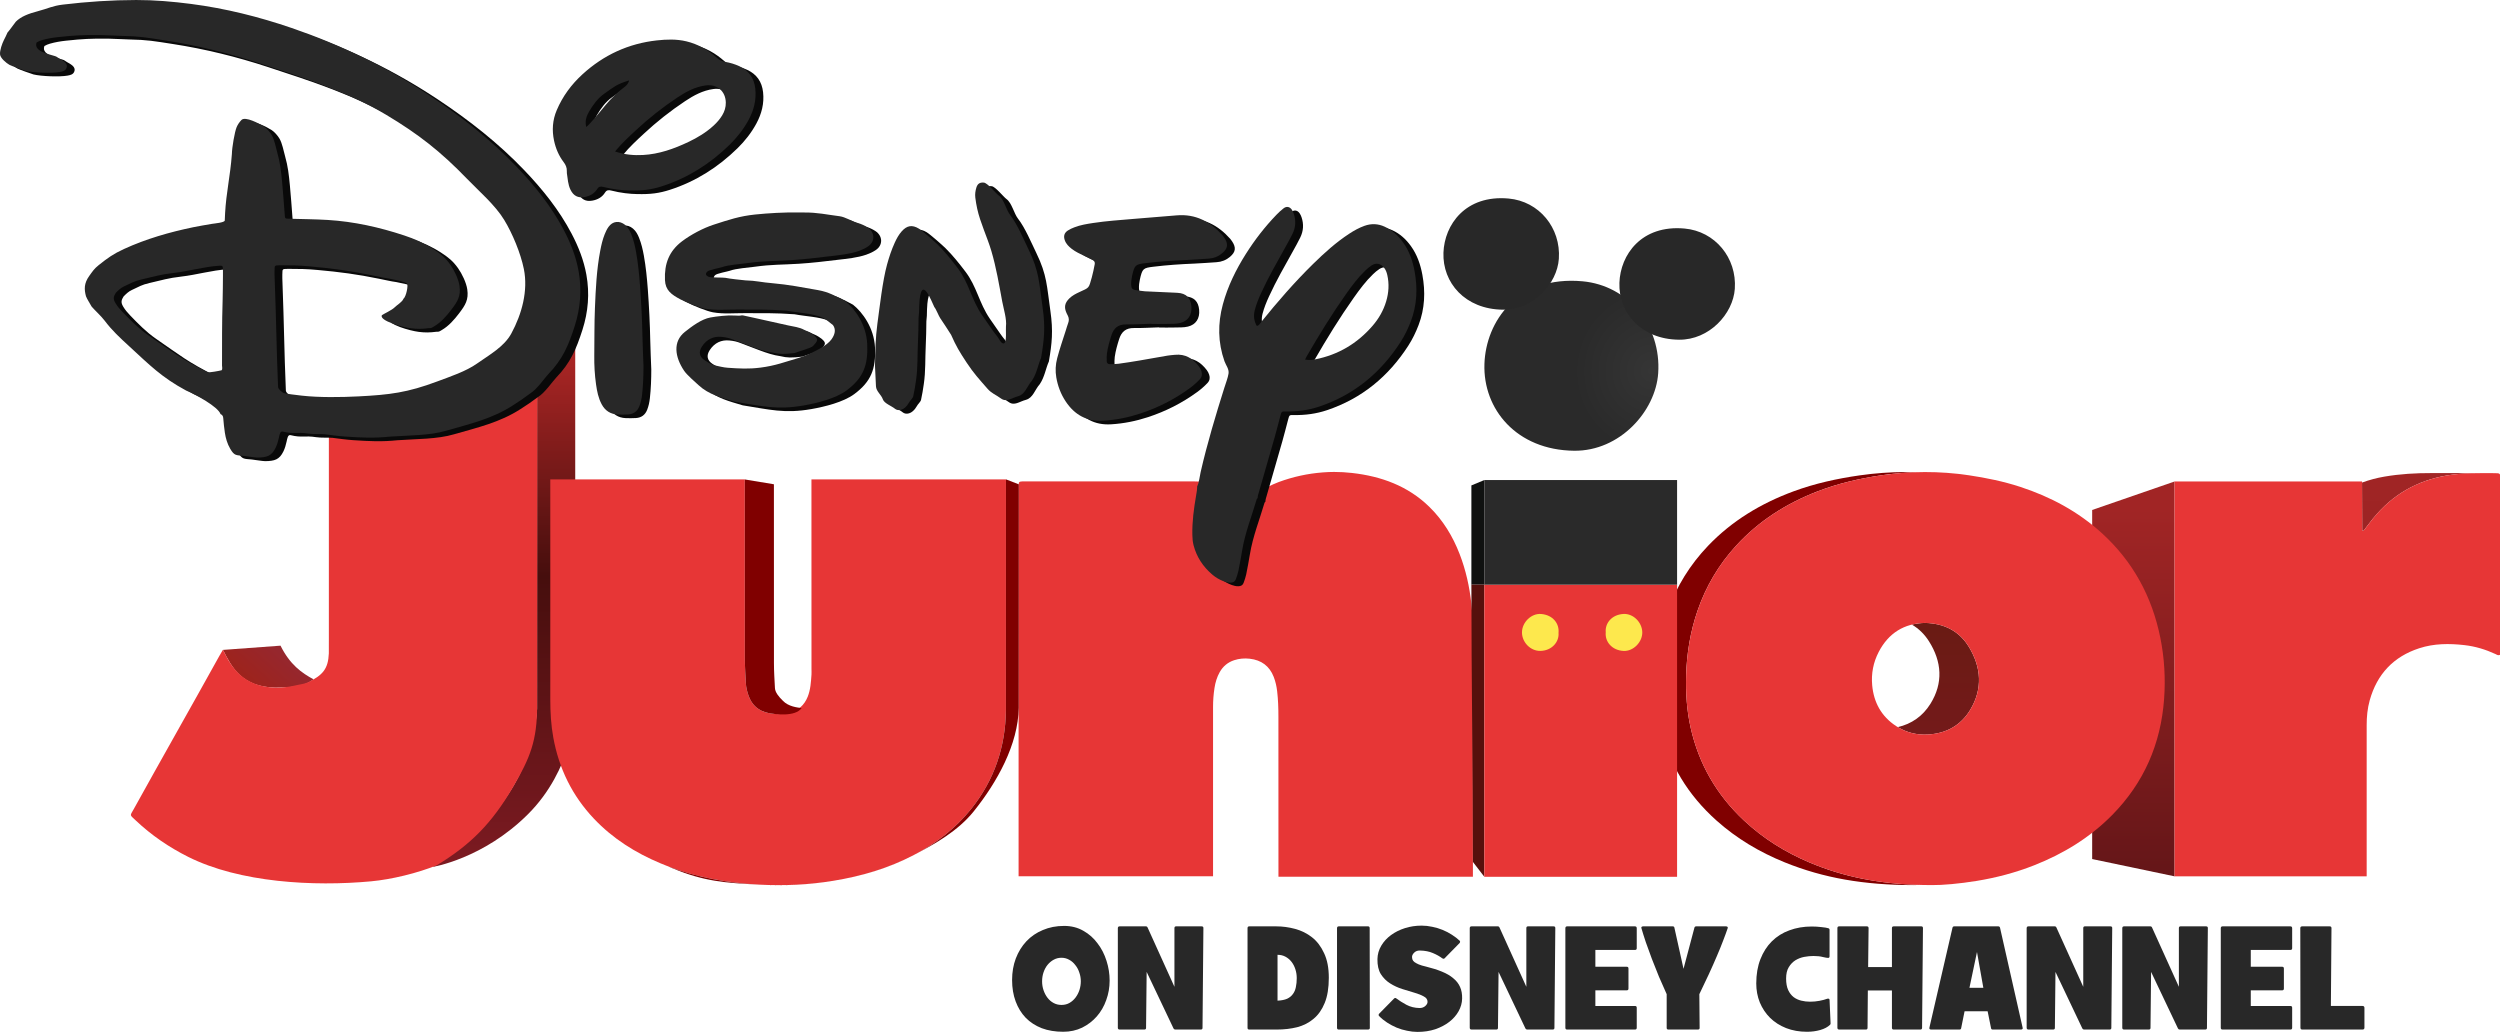
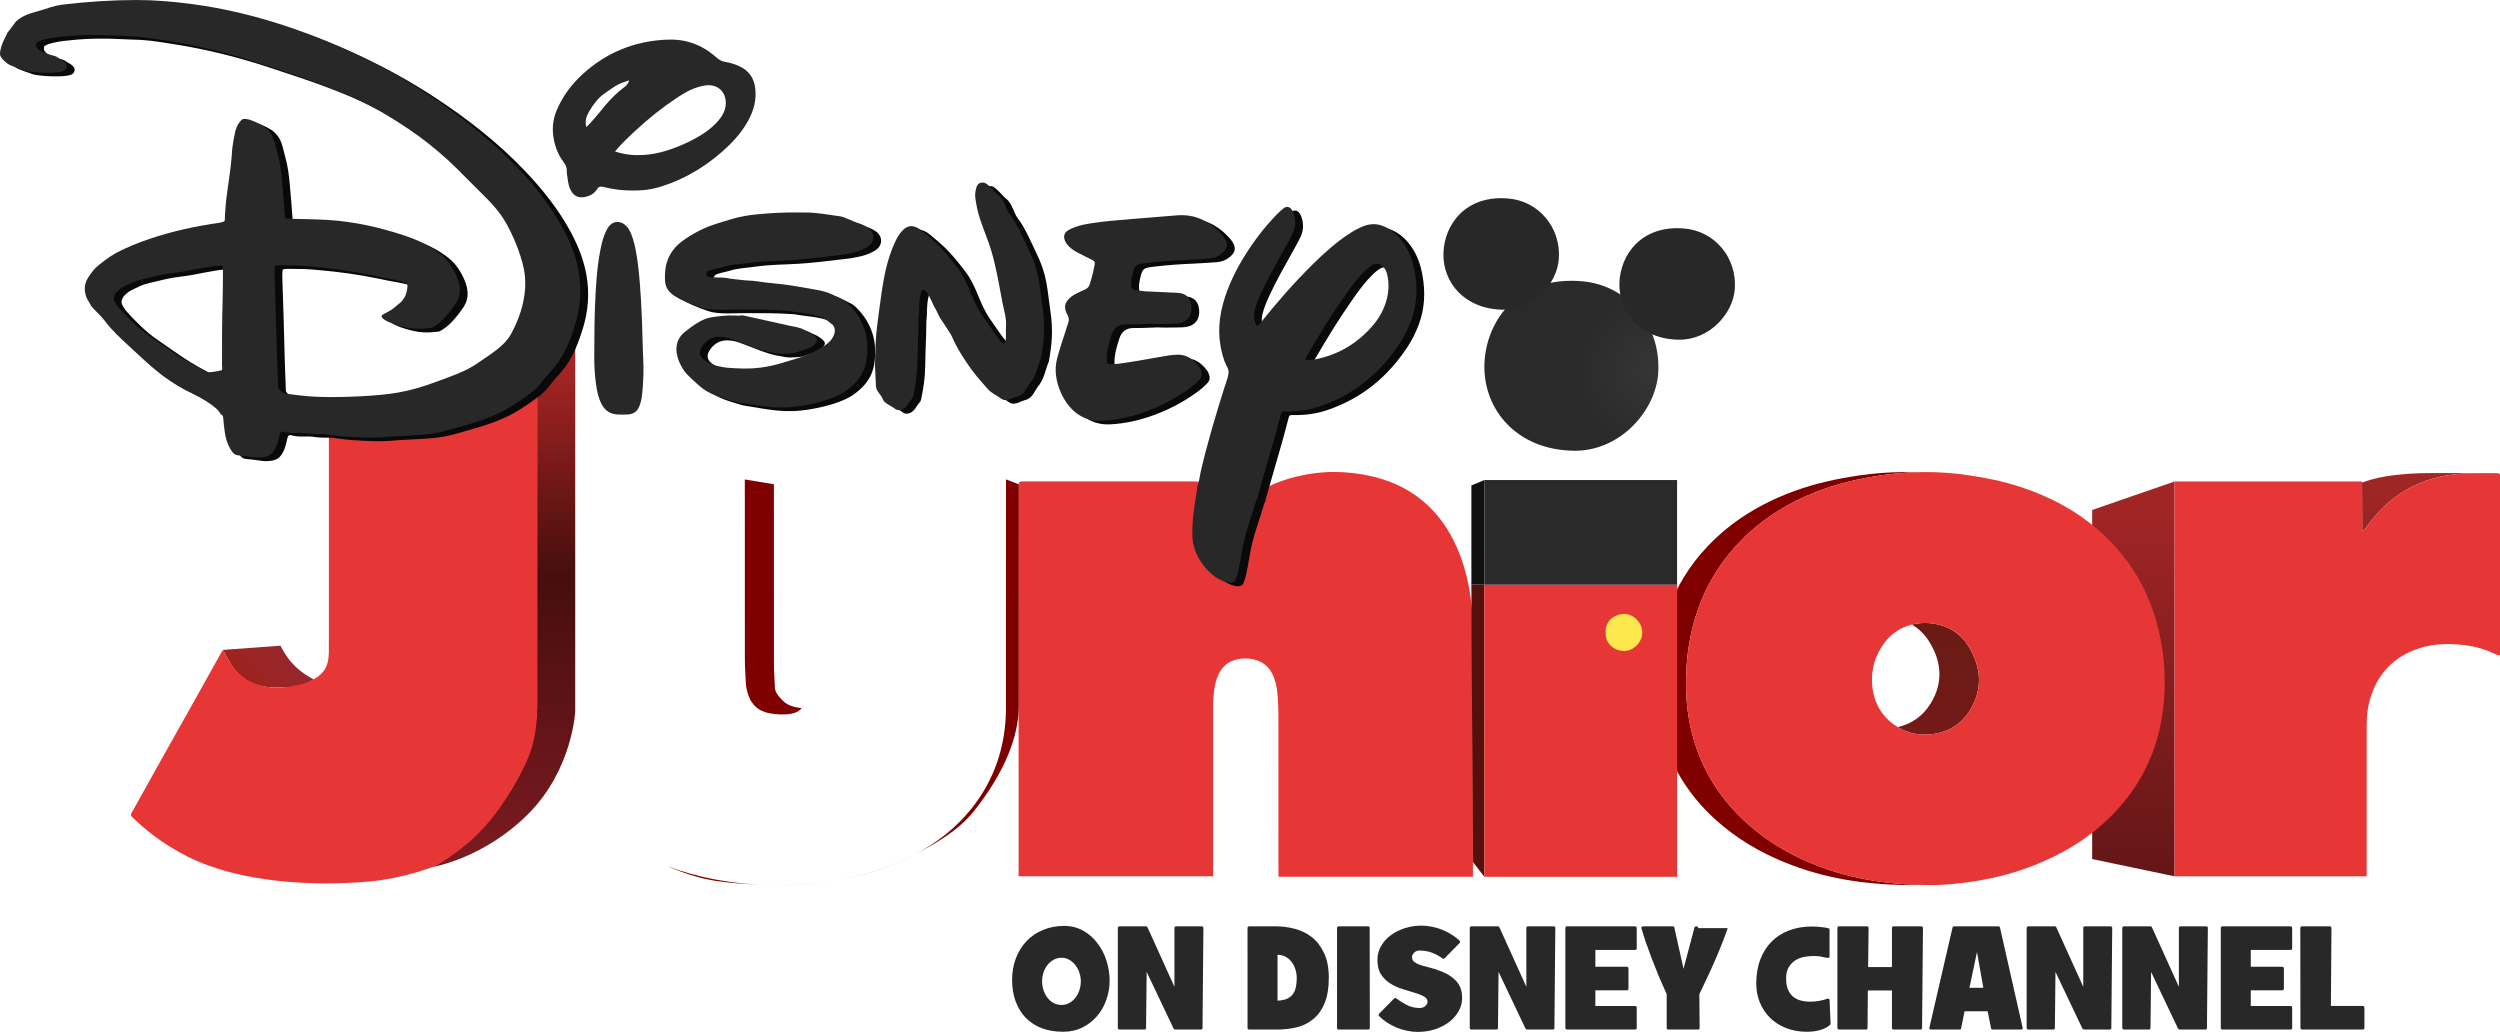
<svg xmlns="http://www.w3.org/2000/svg" xmlns:ns1="http://sodipodi.sourceforge.net/DTD/sodipodi-0.dtd" xmlns:ns2="http://www.inkscape.org/namespaces/inkscape" xmlns:xlink="http://www.w3.org/1999/xlink" width="1737.99" height="717.381" version="1.1" id="svg91" ns1:docname="Disney Junior on Disney Channel.svg" ns2:version="1.0.2 (e86c870879, 2021-01-15, custom)">
  <ns1:namedview pagecolor="#ffffff" bordercolor="#666666" borderopacity="1" objecttolerance="10" gridtolerance="10" guidetolerance="10" ns2:pageopacity="0" ns2:pageshadow="2" ns2:window-width="1440" ns2:window-height="837" id="namedview93" showgrid="false" fit-margin-top="0" fit-margin-left="0" fit-margin-right="0" fit-margin-bottom="0" ns2:zoom="0.62144379" ns2:cx="848.31285" ns2:cy="387.55469" ns2:window-x="-8" ns2:window-y="-8" ns2:window-maximized="1" ns2:current-layer="svg91" />
  <defs id="defs30">
    <linearGradient id="linearGradient3664">
      <stop stop-color="#a12525" id="stop3666" offset="0" />
      <stop stop-color="#9c2424" id="stop3668" offset="1" />
    </linearGradient>
    <linearGradient id="linearGradient3653">
      <stop stop-color="#a12525" id="stop3655" offset="0" />
      <stop stop-color="#651618" id="stop3657" offset="1" />
    </linearGradient>
    <linearGradient id="linearGradient3519">
      <stop stop-color="#353535" id="stop3521" offset="0" />
      <stop stop-color="#2a2a2a" id="stop3523" offset="1" />
    </linearGradient>
    <linearGradient id="linearGradient3452">
      <stop stop-color="#6a1b14" id="stop3454" offset="0" />
      <stop stop-color="#741a1a" id="stop3456" offset="1" />
    </linearGradient>
    <linearGradient id="linearGradient3308">
      <stop stop-color="#96272e" id="stop3310" offset="0" />
      <stop stop-color="#9e231c" id="stop3312" offset="1" />
    </linearGradient>
    <linearGradient id="linearGradient3288">
      <stop stop-color="#b02726" id="stop3290" offset="0" />
      <stop stop-color="#460e0d" offset="0.454" id="stop3296" />
      <stop stop-color="#7b1a21" id="stop3292" offset="1" />
    </linearGradient>
    <radialGradient r="60.492" fy="242.691" fx="1167.492" cy="242.691" cx="1167.492" gradientTransform="matrix(-0.116,0.935,-0.885,-0.11,1498.305,-807.206)" gradientUnits="userSpaceOnUse" id="radialGradient3541" xlink:href="#linearGradient3519" />
    <linearGradient y2="143.767" x2="283.755" y1="59.934" x1="283.755" id="linearGradient3728" xlink:href="#linearGradient3288" gradientTransform="scale(0.521,1.92)" gradientUnits="userSpaceOnUse" />
    <linearGradient y2="321.657" x2="32.426" y1="315.996" x1="43.422" id="linearGradient3730" xlink:href="#linearGradient3308" gradientTransform="scale(1.47,0.68)" gradientUnits="userSpaceOnUse" />
    <linearGradient y2="203.434" x2="680.326" y1="174.053" x1="680.326" id="linearGradient3732" xlink:href="#linearGradient3452" gradientTransform="scale(0.853,1.173)" gradientUnits="userSpaceOnUse" />
    <linearGradient y2="264.839" x2="470.757" y1="239.247" x1="470.757" id="linearGradient3734" xlink:href="#linearGradient3664" gradientTransform="scale(1.533,0.652)" gradientUnits="userSpaceOnUse" />
    <linearGradient y2="128.372" x2="1403.898" y1="76.347" x1="1403.898" id="linearGradient3736" xlink:href="#linearGradient3653" gradientTransform="scale(0.457,2.189)" gradientUnits="userSpaceOnUse" />
  </defs>
  <g id="g1183" transform="translate(-0.009,-0.069)">
    <g id="g1092">
      <g fill="#282828" id="g3514" />
      <g id="g3799">
        <g id="g3756">
          <path fill="#e73636" fill-rule="evenodd" d="m 927.377,328.16 c -2.536,0.003 -5.077,0.12 -7.625,0.312 -10.632,0.796 -20.855,3.043 -30.812,6.719 -5.278,1.944 -10.093,4.801 -15.094,7.281 -0.207,0.248 -0.506,0.466 -0.594,0.75 -3.357,11.214 -7.798,22.141 -9.75,33.75 -0.756,4.484 -1.574,8.951 -2.5,13.406 -0.394,1.898 -1.08,3.734 -1.75,5.562 -0.571,1.561 -1.852,2.156 -3.5,2.188 -1.52,0.031 -2.934,-0.309 -4.344,-0.812 -2.986,-1.062 -5.683,-2.653 -8.062,-4.688 -6.006,-5.136 -10.228,-11.399 -12.25,-19.062 -0.591,-2.239 -0.761,-4.5 -0.812,-6.781 -0.205,-8.82 1.027,-17.5 2.531,-26.156 0.335,-1.929 0.701,-3.822 0.688,-5.781 -0.989,-0.033 -1.979,-0.094 -2.969,-0.094 -39.147,-0.004 -78.32,0 -117.469,0 -0.825,0 -1.643,-0.035 -2.469,0 -1.979,0.082 -2.347,0.419 -2.438,2.25 -0.059,1.139 -0.031,2.267 -0.031,3.406 v 268.812 h 135.188 c 6.1e-4,-40.021 0.043,-82.98 0,-117.719 -0.007,-4.414 0.334,-8.782 1,-13.125 0.594,-3.873 1.695,-7.633 3.656,-11.094 2.28,-4.021 5.615,-6.802 10.031,-8.25 3.499,-1.144 7.134,-1.446 10.781,-1.031 8.115,0.92 13.784,5.088 16.719,12.656 1.239,3.201 1.975,6.521 2.375,9.938 0.681,5.83 0.875,11.699 0.875,17.562 l 0.031,111.406 H 1023.971 l -0.031,-167.844 c 0,-7.322 -0.224,-14.638 -1.031,-21.938 -1.313,-11.875 -3.866,-23.435 -8.188,-34.594 -4.765,-12.307 -11.492,-23.426 -21.031,-32.75 -14.868,-14.526 -33.371,-21.255 -53.719,-23.562 -4.184,-0.475 -8.367,-0.724 -12.594,-0.719 z" id="path3132" />
          <g transform="matrix(2.217,0,0,2.217,60.988,-16.264)" id="g3318">
            <path fill="url(#linearGradient3728)" id="path3284" d="m 108.127,279.22 c 17.956,-12.238 31.183,-27.348 32.789,-49.513 v -100.781 c 5.071,-5.593 8.622,-10.202 11.955,-14.67 v 116.163 c 0,0 -0.838,18.285 -14.765,32.213 -14.077,14.077 -29.979,16.587 -29.979,16.587 z" style="fill:url(#linearGradient3728)" />
            <path fill="url(#linearGradient3730)" id="path3298" d="m 42.411,211.158 18.046,-1.328 c 2.953,5.929 6.605,8.533 10.377,10.57 -1.766,1.039 -2.842,2.586 -12.031,2.586 -10.583,-0.246 -13.641,-6.403 -16.392,-11.829 z" style="fill:url(#linearGradient3730)" />
            <path clip-rule="evenodd" fill="#e73636" fill-rule="evenodd" d="m 140.881,129.059 c 0.022,0.733 0.065,1.349 0.066,2.082 0.003,32.537 0.047,65.075 -0.023,97.611 -0.023,10.766 -2.103,16.132 -7.574,25.473 -6.508,11.112 -13.122,17.948 -23.914,24.482 -6.018,2.444 -14.139,4.426 -20.617,5.026 -17.971,1.664 -41.163,0.424 -57.332,-7.687 -6.003,-3.012 -11.518,-6.771 -16.409,-11.392 -2.025,-1.913 -1.86,-1.376 -0.635,-3.592 8.662,-15.676 18.119,-32.276 26.795,-47.945 0.319,-0.575 0.829,-1.414 1.157,-1.986 0.345,0.608 0.684,1.286 0.958,1.833 0.993,1.988 2.206,3.809 3.784,5.38 2.424,2.414 5.357,3.788 8.713,4.359 3.243,0.551 6.435,0.275 9.604,-0.476 1.146,-0.271 2.713,-0.447 3.769,-0.97 4.434,-2.197 6.185,-4.105 6.384,-9.007 0.03,-0.733 0.007,-3.413 0.007,-4.147 9.99e-4,-21.74 9.99e-4,-43.48 0.002,-65.222 1.981,-0.05 11.718,0.194 13.69,0.322 4.837,0.313 9.676,0.052 14.485,-0.439 5.318,-0.545 10.579,-1.484 15.732,-2.967 7.016,-2.018 8.683,-2.059 14.83,-6.023 2.281,-1.47 4.352,-3.103 6.526,-4.717 z" id="path3138" />
          </g>
          <g transform="matrix(2.217,0,0,2.217,60.988,-16.264)" id="g3385">
-             <path fill="#e73636" fill-rule="evenodd" id="path3134" d="m 226.944,157.7 0.014,59.448 c 0,0.592 0.043,1.187 0,1.776 -0.17,2.353 -0.294,4.715 -1.198,6.95 -1.043,2.575 -2.888,4.263 -5.639,4.962 -2.22,0.563 -4.449,0.584 -6.682,0.113 -3.129,-0.657 -5.197,-2.514 -6.231,-5.484 -0.438,-1.261 -0.762,-2.544 -0.832,-3.877 -0.134,-2.577 -0.307,-5.161 -0.31,-7.739 l -0.014,-56.163 h -60.999 v 69.077 c 0.002,3.99 0.226,7.962 0.945,11.898 1.766,9.69 5.914,18.222 12.758,25.446 5.885,6.21 12.988,10.684 20.878,13.984 9.917,4.152 20.347,6.133 31.056,6.682 7.733,0.397 15.441,0.042 23.105,-1.212 8.874,-1.452 17.386,-3.975 25.347,-8.134 6.902,-3.607 12.963,-8.26 17.833,-14.323 7.294,-9.082 10.804,-19.51 10.954,-31 l 0.014,-72.403 h -60.999 z" />
            <path fill="#800000" fill-rule="evenodd" id="path3379" d="m 206.052,157.707 0.014,56.143 c 0.003,2.578 0.176,5.162 0.31,7.739 0.07,1.333 0.393,2.616 0.832,3.877 1.034,2.969 3.102,4.826 6.231,5.484 1.921,0.406 8.427,1.295 10.416,-1.548 -1.304,-0.18 -4.127,-0.441 -5.894,-2.321 -1.294,-1.261 -2.395,-2.622 -2.464,-3.954 -0.134,-2.577 -0.307,-5.161 -0.31,-7.739 l -0.014,-56.163 z" />
            <path fill="#800000" fill-rule="evenodd" id="path3372" d="m 287.943,157.682 -0.014,72.422 c -0.149,11.49 -3.659,21.918 -10.954,31 -4.87,6.062 -10.931,10.716 -17.833,14.323 -7.96,4.16 -16.473,6.683 -25.347,8.134 -7.664,1.254 -15.373,1.609 -23.105,1.212 -9.899,-0.507 -19.564,-2.243 -28.801,-5.78 0.487,0.216 0.987,0.428 1.48,0.634 9.917,4.152 16.54,4.593 27.25,5.142 7.733,0.397 15.57,0.036 23.234,-1.218 8.874,-1.452 17.18,-3.888 25.141,-8.047 6.902,-3.607 13.971,-7.656 18.841,-13.719 7.294,-9.082 13.954,-20.987 14.103,-32.477 l 0.022,-70.071 z" />
          </g>
          <g transform="matrix(2.217,0,0,2.217,60.988,-16.264)" id="g3672">
            <g id="g3677">
              <path fill="url(#linearGradient3734)" fill-rule="evenodd" id="path3651" d="m 734.952,155.712 c -4.997,-0.011 -9.839,0.266 -14.788,1.114 -2.469,0.422 -4.76,1.05 -6.992,1.861 v 0.028 l 0.056,15.042 c 0.136,0.021 0.271,0.046 0.409,0.07 0.977,-1.271 1.926,-2.57 2.932,-3.82 0.063,-0.079 0.134,-0.148 0.197,-0.226 5.986,-7.33 13.662,-11.718 23.035,-13.322 4.949,-0.848 9.904,-0.73 14.901,-0.719 0.351,9e-4 0.705,0.017 1.057,0.042 -0.043,-0.009 -0.093,-0.025 -0.141,-0.028 -0.366,-0.027 -0.735,-0.041 -1.1,-0.042 h -19.567 z" style="fill:url(#linearGradient3734)" />
              <path fill="url(#linearGradient3736)" fill-rule="evenodd" id="path3649" d="m 628.546,167.28 v 109.462 l 25.84,5.423 V 158.349 Z" style="fill:url(#linearGradient3736)" />
              <path fill="#e73636" fill-rule="evenodd" id="path3140" d="m 754.703,155.741 c -4.997,-0.011 -9.952,-0.129 -14.901,0.719 -9.472,1.621 -17.219,6.076 -23.232,13.547 -1.006,1.25 -1.955,2.549 -2.932,3.82 -0.138,-0.024 -0.273,-0.05 -0.409,-0.07 l -0.056,-15.408 h -58.786 v 123.816 h 60.238 V 234.784 c -0.005,-2.66 0.244,-5.282 0.959,-7.838 2.289,-8.18 7.437,-13.674 15.549,-16.311 4.638,-1.51 9.398,-1.515 14.168,-0.973 3.371,0.384 6.607,1.363 9.699,2.791 0.423,0.195 0.875,0.607 1.523,0.197 V 211.185 c 0,-17.924 -0.013,-35.856 -0.014,-53.781 0,-0.441 0.016,-0.492 -0.014,-0.93 -0.029,-0.414 -0.267,-0.66 -0.691,-0.691 -0.366,-0.027 -0.735,-0.041 -1.1,-0.042 l -2.4e-4,-3e-5 z" />
            </g>
          </g>
          <g transform="matrix(2.217,0,0,2.217,60.988,-16.264)" id="g3447">
            <path fill="#800000" fill-rule="evenodd" id="path3445" d="m 570.099,155.388 c -4.83,0.01 -9.659,0.354 -14.464,1.043 -7.094,1.018 -14.03,2.536 -20.723,5.005 -10.255,3.785 -19.337,9.27 -26.799,17.072 -5.679,5.938 -9.864,12.719 -12.603,20.314 -2.373,6.571 -3.547,13.345 -3.75,20.3 -0.164,5.534 0.18,11.008 1.452,16.409 2.689,11.44 8.577,21.136 17.537,29.139 6.302,5.63 13.504,9.917 21.428,13.125 12.126,4.908 24.821,7.101 40.234,7.119 0.71,0.009 1.53,-0.021 2.411,-0.056 -13.184,-0.338 -24.313,-2.546 -34.975,-7.063 -7.571,-3.208 -14.448,-7.495 -20.469,-13.125 -8.561,-8.003 -14.179,-17.699 -16.748,-29.139 -1.215,-5.401 -1.567,-10.875 -1.41,-16.409 0.194,-6.955 1.328,-13.729 3.595,-20.3 2.617,-7.595 6.627,-14.376 12.053,-20.314 7.13,-7.802 15.802,-13.287 25.601,-17.072 6.395,-2.469 13.029,-3.987 19.807,-5.005 3.718,-0.558 7.444,-0.878 11.179,-0.987 -1.118,-0.035 -2.236,-0.059 -3.355,-0.056 z" />
            <path fill="url(#linearGradient3732)" fill-rule="evenodd" id="path3437" d="m 576.119,202.698 c -1.446,0.032 -2.814,0.218 -4.102,0.536 2.122,1.234 3.92,2.961 5.357,5.23 4.038,6.374 4.524,13.075 0.451,19.609 -2.43,3.896 -5.924,6.298 -10.235,7.302 2.833,1.715 5.933,2.484 9.276,2.326 5.847,-0.277 10.507,-2.816 13.491,-7.824 3.892,-6.534 3.421,-13.235 -0.437,-19.609 -3.035,-5.017 -7.725,-7.429 -13.801,-7.57 z" style="fill:url(#linearGradient3732)" />
            <path clip-rule="evenodd" fill="#e73636" fill-rule="evenodd" d="m 578.29,284.91 c -14.727,-0.018 -26.852,-2.206 -38.438,-7.114 -7.571,-3.208 -14.459,-7.494 -20.48,-13.124 -8.561,-8.003 -14.177,-17.703 -16.746,-29.143 -1.215,-5.401 -1.556,-10.874 -1.399,-16.408 0.194,-6.955 1.322,-13.728 3.589,-20.299 2.617,-7.595 6.62,-14.379 12.046,-20.317 7.13,-7.802 15.808,-13.281 25.607,-17.066 6.395,-2.469 13.022,-3.994 19.8,-5.012 4.591,-0.689 9.199,-1.023 13.814,-1.033 4.617,-0.009 9.224,0.322 13.816,1.008 5.46,0.817 10.837,1.914 16.083,3.63 9.537,3.116 18.211,7.765 25.657,14.568 9.709,8.87 15.664,19.833 18.267,32.685 1.291,6.381 1.669,12.832 1.194,19.291 -1.03,14.064 -6.329,26.28 -16.298,36.38 -6.979,7.071 -15.252,12.125 -24.445,15.746 -5.824,2.295 -11.84,3.884 -18.021,4.895 -5.376,0.876 -10.774,1.356 -14.046,1.313 z m -2.175,-82.206 c -6.479,0.142 -11.404,3.138 -14.498,9.081 -1.704,3.273 -2.381,6.801 -2.053,10.441 0.486,5.403 2.88,9.788 7.498,12.815 2.976,1.952 6.255,2.823 9.809,2.655 5.847,-0.277 10.502,-2.815 13.486,-7.823 3.892,-6.534 3.428,-13.224 -0.43,-19.598 -3.035,-5.017 -7.736,-7.43 -13.812,-7.571 z" id="path3136" />
          </g>
          <g id="g3428">
            <g id="g3530">
              <path fill="url(#radialGradient3541)" id="path3508" d="m 1031.979,253.092 c 0.997,-29.701 23.034,-61.568 68.156,-57.474 31.976,2.901 54.868,31.051 52.645,63.885 -1.788,26.409 -26.66,54.258 -58.43,53.919 -40.04,-0.427 -63.426,-28.872 -62.37,-60.33 z" style="fill:url(#radialGradient3541)" />
              <path fill="#282828" d="m 1003.488,175.788 c 0.662,-19.486 15.298,-40.393 45.265,-37.707 21.237,1.903 36.441,20.372 34.964,41.913 -1.188,17.326 -17.706,35.597 -38.806,35.375 -26.593,-0.28 -42.124,-18.942 -41.423,-39.581 z" id="path3510" />
              <path fill="#282828" id="path3512" d="m 1125.818,196.647 c 0.662,-19.486 15.298,-40.393 45.265,-37.707 21.237,1.903 36.441,20.372 34.964,41.913 -1.188,17.326 -17.706,35.597 -38.806,35.375 -26.593,-0.28 -42.124,-18.942 -41.423,-39.581 z" />
              <path fill="#0f1110" fill-rule="evenodd" id="path3403" d="m 1022.909,337.535 v 69 h 9 v -72.75 z" />
              <path fill="#56100c" fill-rule="evenodd" id="path3407" d="m 1022.909,406.535 c 0,67.358 1.048,124.275 1.062,192.75 l 7.937,10.312 V 406.535 Z" />
              <path fill="#e73636" fill-rule="evenodd" id="rect3400" d="m 1031.908,406.535 v 203.062 h 134 V 406.535 Z" />
              <path clip-rule="evenodd" fill="#fde84d" fill-rule="evenodd" id="path3162" d="m 1116.313,439.672 c -0.601,-6.278 4.152,-12.381 12.436,-12.786 6.748,-0.332 12.815,5.874 12.968,12.68 0.148,6.848 -6.245,13.429 -13.105,13.032 -7.976,-0.461 -12.937,-6.424 -12.299,-12.926 z" />
-               <path clip-rule="evenodd" fill="#fde84d" fill-rule="evenodd" id="path3164" d="m 1083.486,439.98 c 0.576,6.347 -4.677,12.467 -12.62,12.6 -6.93,0.113 -12.773,-6.041 -12.786,-12.828 -0.011,-6.963 6.404,-13.374 13.252,-12.846 8.28,0.636 12.786,6.715 12.154,13.074 z" />
              <path fill="#2a2a2a" fill-rule="evenodd" id="path3409" d="m 1031.903,333.789 h 134.011 v 72.745 h -134.011 z" />
            </g>
          </g>
        </g>
        <g id="g3592">
          <g fill="#090909" transform="matrix(2.343,0,0,2.343,31.34,-23.689)" id="g3486">
            <g fill="#090909" id="g3488">
              <g fill="#090909" id="g3490">
                <path clip-rule="evenodd" fill="#090909" fill-rule="evenodd" d="m 362.098,158.981 c -0.092,0.112 -0.231,0.209 -0.269,0.336 -1.492,5.059 -3.46,9.982 -4.328,15.22 -0.336,2.022 -0.701,4.043 -1.112,6.053 -0.176,0.855 -0.479,1.688 -0.777,2.514 -0.254,0.704 -0.827,0.972 -1.561,0.985 -0.676,0.014 -1.307,-0.141 -1.934,-0.367 -1.328,-0.479 -2.526,-1.199 -3.583,-2.117 -2.67,-2.316 -4.548,-5.145 -5.448,-8.602 -0.263,-1.01 -0.337,-2.02 -0.36,-3.049 -0.091,-3.979 0.456,-7.898 1.125,-11.804 0.148,-0.87 0.307,-1.731 0.301,-2.615 0.623,-1.349 0.704,-2.83 1.03,-4.251 1.951,-8.512 4.467,-16.865 7.088,-25.189 0.022,-0.069 0.055,-0.136 0.076,-0.206 0.382,-1.264 0.891,-2.506 1.109,-3.797 0.23,-1.366 -0.769,-2.472 -1.2,-3.696 -1.969,-5.589 -2.012,-11.205 -0.481,-16.882 1.447,-5.365 3.873,-10.281 6.825,-14.956 2.633,-4.171 5.642,-8.053 9.062,-11.608 0.659,-0.686 1.366,-1.337 2.119,-1.92 0.892,-0.692 1.818,-0.52 2.464,0.405 0.247,0.354 0.431,0.769 0.57,1.181 0.688,2.043 0.562,4.058 -0.381,5.988 -0.676,1.382 -1.428,2.729 -2.178,4.074 -2.463,4.42 -4.989,8.809 -7.098,13.416 -0.762,1.665 -1.456,3.361 -1.919,5.145 -0.429,1.65 -0.242,3.188 0.588,4.659 0.725,-0.055 0.948,-0.673 1.301,-1.112 4.838,-6.007 9.892,-11.822 15.396,-17.23 3.352,-3.295 6.838,-6.445 10.792,-9.026 1.414,-0.922 2.88,-1.738 4.482,-2.313 2.046,-0.734 4.024,-0.646 5.986,0.255 2.264,1.039 4.021,2.68 5.462,4.669 1.844,2.546 2.841,5.447 3.409,8.507 0.943,5.079 0.737,10.076 -1.119,14.947 -0.812,2.132 -1.805,4.176 -3.037,6.095 -5.873,9.137 -13.809,15.697 -24.167,19.17 -3.152,1.057 -6.423,1.495 -9.751,1.432 -1.385,-0.026 -1.387,-0.031 -1.746,1.32 -0.565,2.126 -1.098,4.262 -1.699,6.377 -1.541,5.433 -3.105,10.858 -4.679,16.28 -0.163,0.567 -0.37,1.114 -0.358,1.712 z m 14.065,-41.084 c 1.183,0.22 2.129,0.113 3.063,-0.073 6.803,-1.349 12.44,-4.707 16.964,-9.936 1.846,-2.132 3.233,-4.537 4.044,-7.258 0.77,-2.586 0.931,-5.189 0.332,-7.832 -0.182,-0.8 -0.46,-1.551 -0.979,-2.189 -1.015,-1.25 -2.345,-1.507 -3.688,-0.64 -0.673,0.434 -1.29,0.973 -1.869,1.529 -2.183,2.098 -3.976,4.522 -5.716,6.981 -4.203,5.939 -7.999,12.137 -11.64,18.432 -0.142,0.245 -0.262,0.502 -0.511,0.986 z" id="path3492" />
                <path clip-rule="evenodd" fill="#090909" fill-rule="evenodd" d="m 227.456,74.257 c 4.072,-0.041 6.785,0.64 10.585,1.106 1.678,0.207 3.708,1.529 5.336,1.983 1.064,0.296 2.067,0.749 2.998,1.354 2.164,1.407 2.321,4.162 0.092,5.646 -0.864,0.576 -1.786,1.003 -2.76,1.345 -2.65,0.931 -5.778,1.22 -8.545,1.547 -3.934,0.466 -7.516,0.91 -11.472,1.161 -5.05,0.321 -8.053,0.183 -13.074,0.884 -1.893,0.264 -5.608,0.514 -7.409,1.183 -0.696,0.258 -3.925,0.788 -4.435,1.35 -0.626,0.69 -0.416,1.112 0.385,1.512 0.585,0.292 4.374,0.177 5.011,0.312 1.435,0.304 4.496,0.61 5.952,0.758 3.136,0.069 4.66,0.582 8.244,0.866 4.025,0.32 9.299,1.304 13.277,2.018 3.259,0.585 5.115,1.718 8.081,3.264 2.81,2.214 6.244,6.871 6.526,12.697 0.307,6.363 -1.173,10.127 -6.129,13.816 -3.244,2.413 -8.818,3.767 -12.755,4.462 -7.922,1.398 -12.476,0.125 -20.352,-1.108 -3.981,-1.204 -7.744,-2.083 -10.817,-4.935 -1.136,-1.054 -3.418,-2.988 -4.281,-4.274 -2.764,-4.125 -3.383,-8.647 0.245,-11.525 2.131,-1.689 4.943,-3.792 7.573,-4.27 1.879,-0.343 5.101,-0.715 7.02,-0.584 5.5,0.376 -3.714,-1.413 15.997,2.928 1.577,0.347 3.398,0.53 4.816,1.329 0.51,0.288 1.001,0.347 2.061,1.03 2.837,1.827 1.627,2.466 0.562,3.749 -0.523,0.63 -4.697,1.726 -5.419,2.087 -3.32,0.412 -4.685,0.334 -6.514,-0.115 -2.118,-0.283 -4.141,-0.969 -6.138,-1.709 -1.925,-0.714 -3.844,-1.446 -5.756,-2.197 -1.168,-0.459 -2.072,-0.637 -3.308,-0.761 -2.4,-0.24 -4.407,0.689 -5.825,2.837 -1.083,1.642 -0.792,3.082 0.86,4.152 0.744,0.482 2.004,1.274 2.869,1.454 1.292,0.268 2.59,0.63 3.917,0.72 3.539,0.241 6.16,0.406 9.655,-0.038 4.515,-0.573 7.158,-1.651 11.536,-2.926 2.184,-0.637 4.703,-1.886 6.686,-3.043 0.961,-0.561 2.221,-1.488 2.881,-2.398 1.044,-1.441 1.416,-2.952 0.451,-4.265 -1.054,-0.818 -2.192,-1.867 -3.428,-2.339 -3.235,-1.235 -6.887,-1.276 -10.279,-1.926 -5.721,-0.42 -8.932,-0.303 -14.664,-0.339 -3.233,-0.021 -6.377,0.32 -9.564,-0.25 -1.744,-0.312 -5.769,-1.933 -7.34,-2.777 -2.703,-1.45 -4.432,-2.688 -4.565,-5.725 -0.213,-4.897 1.262,-8.627 5.08,-11.509 2.611,-1.971 6.303,-3.929 9.387,-4.925 4.487,-1.45 7.641,-2.53 12.325,-3.015 3.876,-0.401 8.791,-0.676 12.433,-0.598 l 1.986,2.3e-5 z" id="path3494" />
                <path clip-rule="evenodd" fill="#090909" fill-rule="evenodd" d="m 248.557,119.751 c 0.076,-4.121 0.149,-8.411 0.715,-12.48 0.708,-5.089 1.513,-12.671 2.884,-17.63 0.606,-2.194 1.318,-4.353 2.267,-6.424 0.551,-1.204 1.177,-2.368 2.065,-3.367 1.557,-1.752 3.09,-2.008 5.073,-0.817 1.074,0.645 4.741,3.889 5.63,4.77 2.145,2.124 4.017,4.479 5.843,6.874 3.474,4.556 4.044,9.269 7.271,13.999 1.034,1.516 2.082,3.022 3.138,4.523 0.422,0.6 0.865,1.187 1.333,1.753 0.456,0.551 1.242,2.341 1.998,2.169 0.983,-0.224 0.531,-4.176 0.646,-5.032 0.286,-2.126 -0.705,-5.279 -1.1,-7.386 -0.96,-5.128 -1.76,-10.032 -3.233,-15.026 -1.225,-4.149 -3.285,-8.345 -4.208,-12.576 -0.234,-1.074 -0.413,-2.163 -0.549,-3.253 -0.13,-1.031 0.021,-2.058 0.331,-3.044 0.343,-1.091 1.028,-1.51 2.181,-1.419 1.138,0.09 3.524,3.177 4.429,3.823 1.57,1.119 2.226,4.3 3.408,5.808 2.093,2.669 3.954,7.133 5.431,10.173 3.228,6.642 3.118,9.89 4.182,17.207 0.871,5.998 0.458,9.692 -0.451,15.003 -0.94,2.088 -1.248,4.604 -2.712,6.75 -1.451,1.609 -1.976,4.07 -4.115,4.634 -1.964,0.518 -3.419,1.876 -5.087,0.65 -1.551,-1.14 -2.741,-1.461 -3.999,-2.901 -2.467,-2.828 -4.094,-4.576 -6.156,-7.702 -2.183,-3.307 -3.131,-4.888 -4.632,-8.283 -0.641,-0.984 -2.552,-4.015 -3.243,-4.963 -0.387,-0.532 -1.269,-2.797 -1.733,-3.264 -0.53,-0.891 -4.1,-10.994 -4.485,-0.262 0.028,0.778 -0.075,2.781 -0.187,3.428 -0.047,2.912 -0.043,4.434 -0.187,7.29 -0.192,3.808 -0.012,7.525 -0.572,11.306 -0.226,1.519 -0.479,3.23 -0.828,4.729 -0.131,0.564 -1.003,1.318 -1.25,1.849 -1.417,2.528 -3.348,2.528 -4.155,1.842 -0.984,-0.831 -3.179,-1.587 -3.593,-2.78 -0.507,-1.459 -1.972,-2.345 -2.058,-3.892 -0.084,-1.54 -0.23,-4.536 -0.291,-6.076 z" id="path3496" />
                <path clip-rule="evenodd" fill="#090909" fill-rule="evenodd" d="m 330.547,107.266 c -2.495,0.077 -4.991,0.236 -7.484,0.205 -2.341,-0.029 -3.657,1.071 -4.351,3.225 -0.564,1.751 -1.066,3.513 -1.323,5.333 -0.112,0.792 -0.092,1.611 -0.064,2.415 0.017,0.495 0.364,0.818 0.866,0.815 0.88,-0.004 1.767,-0.007 2.636,-0.124 2.036,-0.274 4.067,-0.594 6.094,-0.936 2.822,-0.476 5.635,-0.999 8.457,-1.478 0.723,-0.124 1.459,-0.16 2.19,-0.236 3.11,-0.323 5.36,1.132 7.146,3.498 0.304,0.402 0.539,0.882 0.697,1.362 0.292,0.893 0.168,1.726 -0.515,2.448 -0.963,1.019 -2.021,1.923 -3.153,2.744 -4.43,3.217 -9.259,5.656 -14.456,7.366 -3.57,1.176 -7.225,1.912 -10.986,2.138 -4.868,0.293 -8.514,-1.73 -11.163,-5.725 -1.441,-2.172 -2.348,-4.569 -2.785,-7.125 -0.323,-1.894 -0.24,-3.781 0.261,-5.674 0.732,-2.77 1.662,-5.473 2.537,-8.195 0.247,-0.767 0.456,-1.549 0.739,-2.303 0.278,-0.738 0.238,-1.43 -0.105,-2.123 -0.13,-0.263 -0.269,-0.522 -0.39,-0.789 -0.788,-1.729 -0.547,-3.013 0.839,-4.368 0.854,-0.833 1.903,-1.372 2.971,-1.865 3.016,-1.393 2.738,-1.019 3.692,-4.395 0.359,-1.267 0.599,-2.569 0.858,-3.862 0.111,-0.557 -0.102,-1.003 -0.642,-1.266 -0.792,-0.385 -1.575,-0.788 -2.367,-1.17 -1.321,-0.64 -2.667,-1.236 -3.833,-2.15 -0.875,-0.687 -1.657,-1.447 -2.04,-2.537 -0.424,-1.207 -0.178,-2.168 0.895,-2.884 0.603,-0.401 1.29,-0.694 1.969,-0.958 1.791,-0.693 3.678,-0.994 5.565,-1.281 3.922,-0.599 7.879,-0.858 11.827,-1.2 4.313,-0.373 8.632,-0.693 12.946,-1.062 5.595,-0.478 9.962,1.846 13.583,5.899 0.194,0.218 0.361,0.463 0.524,0.708 1.253,1.867 1.112,3.17 -0.592,4.62 -1.146,0.974 -2.5,1.511 -4.019,1.604 -2.197,0.134 -4.391,0.328 -6.588,0.414 -4.035,0.159 -8.06,0.436 -12.068,0.92 -3.102,0.373 -3.337,0.502 -4.084,3.862 -0.189,0.852 -0.289,1.747 -0.257,2.616 0.033,0.908 0.312,1.38 1.268,1.51 0.944,0.128 1.885,0.328 2.833,0.381 3.002,0.167 6.008,0.28 9.012,0.414 0.22,0.01 0.44,0.026 0.66,0.038 2.504,0.136 3.857,1.451 4.087,3.97 0.234,2.578 -0.975,4.399 -3.313,4.973 -1.296,0.319 -2.627,0.231 -3.944,0.274 -1.541,0.051 -3.084,0.012 -4.627,0.012 -10e-4,-0.019 -0.002,-0.039 -0.003,-0.058 z" id="path3498" />
                <g fill="#090909" id="g3500">
-                   <path clip-rule="evenodd" fill="#090909" fill-rule="evenodd" d="m 175.651,67.721 c -2.046,-0.021 -4.889,-0.326 -7.674,-1.042 -0.789,-0.203 -1.351,-0.171 -1.842,0.616 -0.865,1.384 -2.216,2.107 -3.804,2.383 -1.918,0.333 -3.242,-0.385 -4.114,-2.16 -0.764,-1.555 -0.818,-3.259 -1.079,-4.921 -0.034,-0.216 -0.022,-0.44 -0.015,-0.661 0.029,-0.994 -0.321,-1.807 -0.933,-2.612 -1.437,-1.892 -2.357,-4.039 -2.854,-6.375 -0.66,-3.107 -0.455,-6.109 0.796,-9.054 1.754,-4.129 4.358,-7.643 7.649,-10.648 6.265,-5.722 13.625,-9.122 22.059,-10.051 2.911,-0.321 5.859,-0.418 8.765,0.281 3.438,0.828 6.407,2.528 9.01,4.865 0.747,0.671 1.54,1.073 2.495,1.23 1.456,0.241 2.855,0.659 4.196,1.279 2.848,1.314 4.393,3.531 4.737,6.647 0.369,3.337 -0.423,6.404 -1.998,9.315 -1.481,2.736 -3.39,5.161 -5.599,7.325 -5.749,5.632 -12.384,9.856 -20.079,12.331 -3.132,1.009 -5.723,1.359 -9.716,1.252 z m -4.223,-11.57 c 2.888,0.964 5.583,1.192 8.279,1.047 4.761,-0.253 9.183,-1.826 13.454,-3.848 2.732,-1.294 5.303,-2.841 7.541,-4.902 0.979,-0.901 1.843,-1.894 2.531,-3.031 0.698,-1.153 1.083,-2.392 1.062,-3.76 -0.052,-3.392 -2.588,-5.561 -5.984,-5.105 -3.145,0.422 -5.853,1.9 -8.424,3.612 -4.345,2.893 -8.437,6.121 -12.258,9.683 -2.089,1.945 -4.203,3.866 -6.201,6.304 z m -8.537,-7.243 c 0.477,-0.449 0.701,-0.635 0.896,-0.847 4.342,-4.707 5.525,-7.336 10.755,-11.284 0.319,-0.203 1.043,-1.154 1.035,-1.712 -3.761,1.202 -4.051,1.644 -7.404,3.986 -1.822,1.273 -3.263,3.252 -4.395,5.179 -0.802,1.367 -1.355,2.8 -0.887,4.678 z" id="path3502" />
-                   <path clip-rule="evenodd" fill="#090909" fill-rule="evenodd" d="m 179.873,119.755 c 0.004,2.864 -0.104,5.718 -0.419,8.566 -0.13,1.174 -0.373,2.314 -0.804,3.413 -0.596,1.515 -1.718,2.352 -3.339,2.444 -1.024,0.059 -2.055,0.063 -3.08,0.019 -2.158,-0.094 -3.741,-1.125 -4.765,-3.031 -0.99,-1.843 -1.383,-3.856 -1.67,-5.893 -0.4,-2.835 -0.562,-5.689 -0.526,-8.555 0.058,-4.694 0.002,-9.393 0.193,-14.081 0.233,-5.708 0.497,-11.423 1.578,-17.06 0.318,-1.659 0.69,-3.303 1.323,-4.871 0.299,-0.743 0.649,-1.487 1.104,-2.142 1.235,-1.777 3.311,-2.003 4.975,-0.599 0.865,0.731 1.391,1.701 1.801,2.727 0.685,1.708 1.1,3.492 1.426,5.299 0.6,3.323 0.926,6.682 1.176,10.044 0.373,5.044 0.62,10.096 0.724,15.154 0.058,2.858 0.199,5.712 0.303,8.566 z" id="path3504" />
-                 </g>
+                   </g>
                <path clip-rule="evenodd" fill="#090909" fill-rule="evenodd" d="m 146.264,127.941 c -2.174,1.614 -2.921,2.113 -5.202,3.585 -6.147,3.964 -12.705,5.457 -19.721,7.475 -5.002,1.483 -11.157,1.362 -16.713,1.76 -4.81,0.492 -8.29,0.299 -13.127,-0.014 -1.972,-0.128 -4.383,-0.451 -6.218,-0.695 -1.483,-0.115 -3.429,0.031 -4.877,-0.197 -3.41,-0.535 -4.216,0.24 -7.565,-0.601 -0.824,-0.207 -0.984,1.062 -1.167,1.885 -0.224,1.006 -0.492,1.991 -0.943,2.922 -1.205,2.484 -2.643,2.871 -5.411,2.912 -0.661,0.01 -3.288,-0.416 -3.943,-0.483 -2.413,-0.249 -2.877,0.012 -4.124,-2.12 -0.866,-1.48 -1.336,-3.097 -1.591,-4.772 -0.22,-1.449 -0.365,-2.912 -0.486,-4.373 -0.048,-0.583 -0.267,-0.901 -0.802,-1.158 -0.779,-2.203 -7.332,-5.767 -10.238,-6.995 -7.208,-3.878 -10.804,-7.55 -16.835,-13.101 -2.814,-2.59 -5.028,-4.598 -7.339,-7.656 -1.021,-1.351 -2.793,-2.932 -3.826,-4.127 -0.409,-0.774 -1.384,-2.247 -1.684,-3.072 -0.55,-2.053 -0.608,-3.835 0.97,-6.033 0.994,-1.384 1.457,-2.129 2.782,-3.188 2.716,-2.169 4.371,-3.357 7.516,-4.799 6.574,-3.013 13.476,-4.99 20.533,-6.46 1.867,-0.389 3.754,-0.683 5.633,-1.012 0.572,-0.1 3.732,-0.36 3.747,-0.996 0.018,-0.733 0.059,-1.467 0.099,-2.2 0.34,-6.161 1.521,-10.871 2.011,-17.495 0.032,-2.021 0.838,-6.612 1.402,-7.97 0.34,-0.821 0.826,-1.507 1.443,-2.154 1.113,-1.167 5.342,1.086 6.696,1.963 0.82,0.531 1.767,1.656 2.262,2.483 0.836,1.398 1.222,3.658 1.663,5.213 0.863,3.044 1.124,5.49 1.428,8.635 0.319,3.285 0.536,6.581 0.792,9.872 0.083,1.077 0.089,1.098 1.138,1.13 3.888,0.118 7.78,0.133 11.66,0.37 7.709,0.471 15.302,2.157 22.675,4.605 3.075,1.02 5.811,2.22 8.542,3.984 2.177,1.405 3.598,2.538 5.106,4.669 1.161,1.641 2.431,4.261 2.724,6.264 0.448,3.061 -0.554,4.664 -2.434,7.127 -1.443,1.89 -3.066,3.75 -5.128,4.948 -0.656,0.381 -0.799,0.558 -1.561,0.505 -2.134,0.264 -3.373,0.27 -5.264,0.04 -2.547,-0.312 -9.447,-2.239 -8.65,-3.879 0.467,-0.351 3.018,-1.527 3.784,-2.318 0.665,-0.687 2.302,-1.624 2.632,-2.558 0.824,-0.664 1.472,-4.014 1.051,-4.493 -0.541,-0.617 -4.166,-1.226 -5.492,-1.532 -1.69,-0.211 -3.231,-0.629 -5.154,-0.992 -6.346,-1.305 -11.662,-2.012 -18.192,-2.596 -3.595,-0.321 -5.161,-0.319 -8.758,-0.332 -0.366,-0.002 -0.734,0.007 -1.099,0.041 -0.324,0.03 -0.551,0.226 -0.567,0.557 -0.034,0.732 -0.065,1.467 -0.045,2.2 0.103,3.741 0.229,6.269 0.334,10.008 0.142,4.988 0.262,9.977 0.411,14.965 0.083,2.786 0.212,5.571 0.306,8.356 0.02,0.591 1.256,1.737 1.9,1.862 1.285,0.221 2.384,0.384 5.155,0.696 5.12,0.576 11.613,0.482 16.75,0.222 9.355,-0.475 14.579,-1.125 23.395,-4.426 3.795,-1.42 8.555,-2.992 11.869,-5.343 3.639,-2.581 7.995,-4.941 10.141,-8.896 3.147,-5.801 5.008,-12.716 3.718,-19.124 -0.939,-4.661 -3.389,-10.573 -5.853,-14.607 -2.691,-4.407 -7.453,-8.481 -11.037,-12.192 -7.763,-8.038 -14.356,-13.209 -23.907,-18.929 C 92.204,38.491 78.705,34.155 66.1,30.022 c -9.225,-3.025 -18.617,-5.348 -28.208,-6.826 -5.515,-0.849 -7.385,-1.24 -12.975,-1.348 -1.172,-0.022 -5.063,-0.235 -6.235,-0.241 -5.215,-0.032 -7.329,0.058 -12.516,0.611 -1.608,0.172 -3.2,0.443 -4.754,0.89 -0.558,0.16 -1.11,0.394 -1.61,0.687 -1.173,3.046 5.244,3.692 5.993,4.296 0.45,0.363 0.995,0.61 1.497,0.91 1.177,0.704 1.661,1.414 1.433,2.215 -0.293,1.029 -1.194,1.202 -2.075,1.36 -2.344,0.422 -7.771,0.214 -10.083,-0.347 -0.559,-0.136 -4.338,-1.507 -4.843,-1.794 -0.962,-0.548 -2.697,-2.002 -2.775,-3.109 -0.085,-1.199 0.612,-3.151 1.146,-4.231 0.426,-0.859 0.644,-1.226 1.068,-2.228 0.792,-0.869 1.74,-2.328 2.482,-3.235 1.505,-1.505 3.689,-2.358 6.506,-3.097 3.058,-0.802 4.327,-1.593 7.46,-1.967 7.22,-0.862 14.468,-1.349 21.744,-1.361 5.442,-0.009 10.846,0.465 16.239,1.16 10.23,1.319 20.177,3.816 29.921,7.152 14.516,4.97 28.226,11.625 41.007,20.104 9.258,6.142 17.984,12.981 25.689,21.041 5.453,5.703 10.354,11.818 14.039,18.837 2.021,3.853 3.602,7.867 4.371,12.174 0.989,5.538 0.543,10.972 -1.167,16.306 -1.871,5.839 -3.596,9.855 -7.843,14.253 -0.968,1 -3.308,4.455 -5.347,5.707 z m -91.561,-6.878 c 0.322,-0.373 0.112,-0.974 0.114,-1.399 0.022,-7.041 -0.043,-12.243 0.177,-19.283 0.078,-2.492 0.07,-4.987 0.098,-7.48 0.007,-0.586 0.016,-1.174 0,-1.761 -0.028,-1.064 -0.13,-1.145 -1.121,-1.086 -4.39,0.26 -9.14,1.65 -13.512,2.144 -3.937,0.445 -5.649,1.044 -9.511,1.92 -2.215,0.503 -3.149,1.097 -5.215,2.07 -1,0.472 -1.644,1.115 -2.429,1.904 -0.518,0.898 -1.002,1.587 -0.12,3.028 0.616,1.008 1.183,1.686 1.999,2.535 2.349,2.448 4.868,5.027 7.652,6.944 7.409,5.099 9.392,6.88 17.656,11.049 0.464,0.174 3.66,-0.421 4.212,-0.584 z" id="path3506" />
              </g>
            </g>
          </g>
          <g fill="#282828" id="g3194" transform="matrix(2.343,0,0,2.343,25.921,-26.19)">
            <g fill="#282828" id="g3190">
              <g fill="#282828" id="g3243">
                <path clip-rule="evenodd" fill="#282828" fill-rule="evenodd" id="path3148" d="m 362.098,158.981 c -0.092,0.112 -0.231,0.209 -0.269,0.336 -1.492,5.059 -3.46,9.982 -4.328,15.22 -0.336,2.022 -0.701,4.043 -1.112,6.053 -0.176,0.855 -0.479,1.688 -0.777,2.514 -0.254,0.704 -0.827,0.972 -1.561,0.985 -0.676,0.014 -1.307,-0.141 -1.934,-0.367 -1.328,-0.479 -2.526,-1.199 -3.583,-2.117 -2.67,-2.316 -4.548,-5.145 -5.448,-8.602 -0.263,-1.01 -0.337,-2.02 -0.36,-3.049 -0.091,-3.979 0.456,-7.898 1.125,-11.804 0.148,-0.87 0.307,-1.731 0.301,-2.615 0.623,-1.349 0.704,-2.83 1.03,-4.251 1.951,-8.512 4.467,-16.865 7.088,-25.189 0.022,-0.069 0.055,-0.136 0.076,-0.206 0.382,-1.264 0.891,-2.506 1.109,-3.797 0.23,-1.366 -0.769,-2.472 -1.2,-3.696 -1.969,-5.589 -2.012,-11.205 -0.481,-16.882 1.447,-5.365 3.873,-10.281 6.825,-14.956 2.633,-4.171 5.642,-8.053 9.062,-11.608 0.659,-0.686 1.366,-1.337 2.119,-1.92 0.892,-0.692 1.818,-0.52 2.464,0.405 0.247,0.354 0.431,0.769 0.57,1.181 0.688,2.043 0.562,4.058 -0.381,5.988 -0.676,1.382 -1.428,2.729 -2.178,4.074 -2.463,4.42 -4.989,8.809 -7.098,13.416 -0.762,1.665 -1.456,3.361 -1.919,5.145 -0.429,1.65 -0.242,3.188 0.588,4.659 0.725,-0.055 0.948,-0.673 1.301,-1.112 4.838,-6.007 9.892,-11.822 15.396,-17.23 3.352,-3.295 6.838,-6.445 10.792,-9.026 1.414,-0.922 2.88,-1.738 4.482,-2.313 2.046,-0.734 4.024,-0.646 5.986,0.255 2.264,1.039 4.021,2.68 5.462,4.669 1.844,2.546 2.841,5.447 3.409,8.507 0.943,5.079 0.737,10.076 -1.119,14.947 -0.812,2.132 -1.805,4.176 -3.037,6.095 -5.873,9.137 -13.809,15.697 -24.167,19.17 -3.152,1.057 -6.423,1.495 -9.751,1.432 -1.385,-0.026 -1.387,-0.031 -1.746,1.32 -0.565,2.126 -1.098,4.262 -1.699,6.377 -1.541,5.433 -3.105,10.858 -4.679,16.28 -0.163,0.567 -0.37,1.114 -0.358,1.712 z m 14.065,-41.084 c 1.183,0.22 2.129,0.113 3.063,-0.073 6.803,-1.349 12.44,-4.707 16.964,-9.936 1.846,-2.132 3.233,-4.537 4.044,-7.258 0.77,-2.586 0.931,-5.189 0.332,-7.832 -0.182,-0.8 -0.46,-1.551 -0.979,-2.189 -1.015,-1.25 -2.345,-1.507 -3.688,-0.64 -0.673,0.434 -1.29,0.973 -1.869,1.529 -2.183,2.098 -3.976,4.522 -5.716,6.981 -4.203,5.939 -7.999,12.137 -11.64,18.432 -0.142,0.245 -0.262,0.502 -0.511,0.986 z" />
                <path clip-rule="evenodd" fill="#282828" fill-rule="evenodd" id="path3150" d="m 227.456,74.257 c 4.072,-0.041 6.785,0.64 10.585,1.106 1.678,0.207 3.708,1.529 5.336,1.983 1.064,0.296 2.067,0.749 2.998,1.354 2.164,1.407 2.321,4.162 0.092,5.646 -0.864,0.576 -1.786,1.003 -2.76,1.345 -2.65,0.931 -5.778,1.22 -8.545,1.547 -3.934,0.466 -7.516,0.91 -11.472,1.161 -5.05,0.321 -8.053,0.183 -13.074,0.884 -1.893,0.264 -5.608,0.514 -7.409,1.183 -0.696,0.258 -3.925,0.788 -4.435,1.35 -0.626,0.69 -0.416,1.112 0.385,1.512 0.585,0.292 4.374,0.177 5.011,0.312 1.435,0.304 4.496,0.61 5.952,0.758 3.136,0.069 4.66,0.582 8.244,0.866 4.025,0.32 9.299,1.304 13.277,2.018 3.259,0.585 5.115,1.718 8.081,3.264 2.81,2.214 6.244,6.871 6.526,12.697 0.307,6.363 -1.173,10.127 -6.129,13.816 -3.244,2.413 -8.818,3.767 -12.755,4.462 -7.922,1.398 -12.476,0.125 -20.352,-1.108 -3.981,-1.204 -7.744,-2.083 -10.817,-4.935 -1.136,-1.054 -3.418,-2.988 -4.281,-4.274 -2.764,-4.125 -3.383,-8.647 0.245,-11.525 2.131,-1.689 4.943,-3.792 7.573,-4.27 1.879,-0.343 5.101,-0.715 7.02,-0.584 5.5,0.376 -3.714,-1.413 15.997,2.928 1.577,0.347 3.398,0.53 4.816,1.329 0.51,0.288 1.001,0.347 2.061,1.03 2.837,1.827 1.627,2.466 0.562,3.749 -0.523,0.63 -4.697,1.726 -5.419,2.087 -3.32,0.412 -4.685,0.334 -6.514,-0.115 -2.118,-0.283 -4.141,-0.969 -6.138,-1.709 -1.925,-0.714 -3.844,-1.446 -5.756,-2.197 -1.168,-0.459 -2.072,-0.637 -3.308,-0.761 -2.4,-0.24 -4.407,0.689 -5.825,2.837 -1.083,1.642 -0.792,3.082 0.86,4.152 0.744,0.482 2.004,1.274 2.869,1.454 1.292,0.268 2.59,0.63 3.917,0.72 3.539,0.241 6.16,0.406 9.655,-0.038 4.515,-0.573 7.158,-1.651 11.536,-2.926 2.184,-0.637 4.703,-1.886 6.686,-3.043 0.961,-0.561 2.221,-1.488 2.881,-2.398 1.044,-1.441 1.416,-2.952 0.451,-4.265 -1.054,-0.818 -2.192,-1.867 -3.428,-2.339 -3.235,-1.235 -6.887,-1.276 -10.279,-1.926 -5.721,-0.42 -8.932,-0.303 -14.664,-0.339 -3.233,-0.021 -6.377,0.32 -9.564,-0.25 -1.744,-0.312 -5.769,-1.933 -7.34,-2.777 -2.703,-1.45 -4.432,-2.688 -4.565,-5.725 -0.213,-4.897 1.262,-8.627 5.08,-11.509 2.611,-1.971 6.303,-3.929 9.387,-4.925 4.487,-1.45 7.641,-2.53 12.325,-3.015 3.876,-0.401 8.791,-0.676 12.433,-0.598 l 1.986,2.3e-5 z" />
                <path clip-rule="evenodd" fill="#282828" fill-rule="evenodd" id="path3154" d="m 248.557,119.751 c 0.076,-4.121 0.149,-8.411 0.715,-12.48 0.708,-5.089 1.513,-12.671 2.884,-17.63 0.606,-2.194 1.318,-4.353 2.267,-6.424 0.551,-1.204 1.177,-2.368 2.065,-3.367 1.557,-1.752 3.09,-2.008 5.073,-0.817 1.074,0.645 4.741,3.889 5.63,4.77 2.145,2.124 4.017,4.479 5.843,6.874 3.474,4.556 4.044,9.269 7.271,13.999 1.034,1.516 2.082,3.022 3.138,4.523 0.422,0.6 0.865,1.187 1.333,1.753 0.456,0.551 1.242,2.341 1.998,2.169 0.983,-0.224 0.531,-4.176 0.646,-5.032 0.286,-2.126 -0.705,-5.279 -1.1,-7.386 -0.96,-5.128 -1.76,-10.032 -3.233,-15.026 -1.225,-4.149 -3.285,-8.345 -4.208,-12.576 -0.234,-1.074 -0.413,-2.163 -0.549,-3.253 -0.13,-1.031 0.021,-2.058 0.331,-3.044 0.343,-1.091 1.028,-1.51 2.181,-1.419 1.138,0.09 3.524,3.177 4.429,3.823 1.57,1.119 2.226,4.3 3.408,5.808 2.093,2.669 3.954,7.133 5.431,10.173 3.228,6.642 3.118,9.89 4.182,17.207 0.871,5.998 0.458,9.692 -0.451,15.003 -0.94,2.088 -1.248,4.604 -2.712,6.75 -1.451,1.609 -1.976,4.07 -4.115,4.634 -1.964,0.518 -3.419,1.876 -5.087,0.65 -1.551,-1.14 -2.741,-1.461 -3.999,-2.901 -2.467,-2.828 -4.094,-4.576 -6.156,-7.702 -2.183,-3.307 -3.131,-4.888 -4.632,-8.283 -0.641,-0.984 -2.552,-4.015 -3.243,-4.963 -0.387,-0.532 -1.269,-2.797 -1.733,-3.264 -0.53,-0.891 -4.1,-10.994 -4.485,-0.262 0.028,0.778 -0.075,2.781 -0.187,3.428 -0.047,2.912 -0.043,4.434 -0.187,7.29 -0.192,3.808 -0.012,7.525 -0.572,11.306 -0.226,1.519 -0.479,3.23 -0.828,4.729 -0.131,0.564 -1.003,1.318 -1.25,1.849 -1.417,2.528 -3.348,2.528 -4.155,1.842 -0.984,-0.831 -3.179,-1.587 -3.593,-2.78 -0.507,-1.459 -1.972,-2.345 -2.058,-3.892 -0.084,-1.54 -0.23,-4.536 -0.291,-6.076 z" />
                <path clip-rule="evenodd" fill="#282828" fill-rule="evenodd" id="path3156" d="m 330.547,107.266 c -2.495,0.077 -4.991,0.236 -7.484,0.205 -2.341,-0.029 -3.657,1.071 -4.351,3.225 -0.564,1.751 -1.066,3.513 -1.323,5.333 -0.112,0.792 -0.092,1.611 -0.064,2.415 0.017,0.495 0.364,0.818 0.866,0.815 0.88,-0.004 1.767,-0.007 2.636,-0.124 2.036,-0.274 4.067,-0.594 6.094,-0.936 2.822,-0.476 5.635,-0.999 8.457,-1.478 0.723,-0.124 1.459,-0.16 2.19,-0.236 3.11,-0.323 5.36,1.132 7.146,3.498 0.304,0.402 0.539,0.882 0.697,1.362 0.292,0.893 0.168,1.726 -0.515,2.448 -0.963,1.019 -2.021,1.923 -3.153,2.744 -4.43,3.217 -9.259,5.656 -14.456,7.366 -3.57,1.176 -7.225,1.912 -10.986,2.138 -4.868,0.293 -8.514,-1.73 -11.163,-5.725 -1.441,-2.172 -2.348,-4.569 -2.785,-7.125 -0.323,-1.894 -0.24,-3.781 0.261,-5.674 0.732,-2.77 1.662,-5.473 2.537,-8.195 0.247,-0.767 0.456,-1.549 0.739,-2.303 0.278,-0.738 0.238,-1.43 -0.105,-2.123 -0.13,-0.263 -0.269,-0.522 -0.39,-0.789 -0.788,-1.729 -0.547,-3.013 0.839,-4.368 0.854,-0.833 1.903,-1.372 2.971,-1.865 3.016,-1.393 2.738,-1.019 3.692,-4.395 0.359,-1.267 0.599,-2.569 0.858,-3.862 0.111,-0.557 -0.102,-1.003 -0.642,-1.266 -0.792,-0.385 -1.575,-0.788 -2.367,-1.17 -1.321,-0.64 -2.667,-1.236 -3.833,-2.15 -0.875,-0.687 -1.657,-1.447 -2.04,-2.537 -0.424,-1.207 -0.178,-2.168 0.895,-2.884 0.603,-0.401 1.29,-0.694 1.969,-0.958 1.791,-0.693 3.678,-0.994 5.565,-1.281 3.922,-0.599 7.879,-0.858 11.827,-1.2 4.313,-0.373 8.632,-0.693 12.946,-1.062 5.595,-0.478 9.962,1.846 13.583,5.899 0.194,0.218 0.361,0.463 0.524,0.708 1.253,1.867 1.112,3.17 -0.592,4.62 -1.146,0.974 -2.5,1.511 -4.019,1.604 -2.197,0.134 -4.391,0.328 -6.588,0.414 -4.035,0.159 -8.06,0.436 -12.068,0.92 -3.102,0.373 -3.337,0.502 -4.084,3.862 -0.189,0.852 -0.289,1.747 -0.257,2.616 0.033,0.908 0.312,1.38 1.268,1.51 0.944,0.128 1.885,0.328 2.833,0.381 3.002,0.167 6.008,0.28 9.012,0.414 0.22,0.01 0.44,0.026 0.66,0.038 2.504,0.136 3.857,1.451 4.087,3.97 0.234,2.578 -0.975,4.399 -3.313,4.973 -1.296,0.319 -2.627,0.231 -3.944,0.274 -1.541,0.051 -3.084,0.012 -4.627,0.012 -10e-4,-0.019 -0.002,-0.039 -0.003,-0.058 z" />
                <g fill="#282828" id="g3234">
                  <path clip-rule="evenodd" fill="#282828" fill-rule="evenodd" id="path3158" d="m 175.651,67.721 c -2.046,-0.021 -4.889,-0.326 -7.674,-1.042 -0.789,-0.203 -1.351,-0.171 -1.842,0.616 -0.865,1.384 -2.216,2.107 -3.804,2.383 -1.918,0.333 -3.242,-0.385 -4.114,-2.16 -0.764,-1.555 -0.818,-3.259 -1.079,-4.921 -0.034,-0.216 -0.022,-0.44 -0.015,-0.661 0.029,-0.994 -0.321,-1.807 -0.933,-2.612 -1.437,-1.892 -2.357,-4.039 -2.854,-6.375 -0.66,-3.107 -0.455,-6.109 0.796,-9.054 1.754,-4.129 4.358,-7.643 7.649,-10.648 6.265,-5.722 13.625,-9.122 22.059,-10.051 2.911,-0.321 5.859,-0.418 8.765,0.281 3.438,0.828 6.407,2.528 9.01,4.865 0.747,0.671 1.54,1.073 2.495,1.23 1.456,0.241 2.855,0.659 4.196,1.279 2.848,1.314 4.393,3.531 4.737,6.647 0.369,3.337 -0.423,6.404 -1.998,9.315 -1.481,2.736 -3.39,5.161 -5.599,7.325 -5.749,5.632 -12.384,9.856 -20.079,12.331 -3.132,1.009 -5.723,1.359 -9.716,1.252 z m -4.223,-11.57 c 2.888,0.964 5.583,1.192 8.279,1.047 4.761,-0.253 9.183,-1.826 13.454,-3.848 2.732,-1.294 5.303,-2.841 7.541,-4.902 0.979,-0.901 1.843,-1.894 2.531,-3.031 0.698,-1.153 1.083,-2.392 1.062,-3.76 -0.052,-3.392 -2.588,-5.561 -5.984,-5.105 -3.145,0.422 -5.853,1.9 -8.424,3.612 -4.345,2.893 -8.437,6.121 -12.258,9.683 -2.089,1.945 -4.203,3.866 -6.201,6.304 z m -8.537,-7.243 c 0.477,-0.449 0.701,-0.635 0.896,-0.847 4.342,-4.707 5.525,-7.336 10.755,-11.284 0.319,-0.203 1.043,-1.154 1.035,-1.712 -3.761,1.202 -4.051,1.644 -7.404,3.986 -1.822,1.273 -3.263,3.252 -4.395,5.179 -0.802,1.367 -1.355,2.8 -0.887,4.678 z" />
                  <path clip-rule="evenodd" fill="#282828" fill-rule="evenodd" id="path3160" d="m 179.873,119.755 c 0.004,2.864 -0.104,5.718 -0.419,8.566 -0.13,1.174 -0.373,2.314 -0.804,3.413 -0.596,1.515 -1.718,2.352 -3.339,2.444 -1.024,0.059 -2.055,0.063 -3.08,0.019 -2.158,-0.094 -3.741,-1.125 -4.765,-3.031 -0.99,-1.843 -1.383,-3.856 -1.67,-5.893 -0.4,-2.835 -0.562,-5.689 -0.526,-8.555 0.058,-4.694 0.002,-9.393 0.193,-14.081 0.233,-5.708 0.497,-11.423 1.578,-17.06 0.318,-1.659 0.69,-3.303 1.323,-4.871 0.299,-0.743 0.649,-1.487 1.104,-2.142 1.235,-1.777 3.311,-2.003 4.975,-0.599 0.865,0.731 1.391,1.701 1.801,2.727 0.685,1.708 1.1,3.492 1.426,5.299 0.6,3.323 0.926,6.682 1.176,10.044 0.373,5.044 0.62,10.096 0.724,15.154 0.058,2.858 0.199,5.712 0.303,8.566 z" />
                </g>
                <path clip-rule="evenodd" fill="#282828" fill-rule="evenodd" id="path3142" d="m 146.264,127.941 c -2.174,1.614 -2.921,2.113 -5.202,3.585 -6.147,3.964 -12.705,5.457 -19.721,7.475 -5.002,1.483 -11.157,1.362 -16.713,1.76 -4.81,0.492 -8.29,0.299 -13.127,-0.014 -1.972,-0.128 -4.383,-0.451 -6.218,-0.695 -1.483,-0.115 -3.429,0.031 -4.877,-0.197 -3.41,-0.535 -4.216,0.24 -7.565,-0.601 -0.824,-0.207 -0.984,1.062 -1.167,1.885 -0.224,1.006 -0.492,1.991 -0.943,2.922 -1.205,2.484 -2.643,2.871 -5.411,2.912 -0.661,0.01 -3.288,-0.416 -3.943,-0.483 -2.413,-0.249 -2.877,0.012 -4.124,-2.12 -0.866,-1.48 -1.336,-3.097 -1.591,-4.772 -0.22,-1.449 -0.365,-2.912 -0.486,-4.373 -0.048,-0.583 -0.267,-0.901 -0.802,-1.158 -0.779,-2.203 -7.332,-5.767 -10.238,-6.995 -7.208,-3.878 -10.804,-7.55 -16.835,-13.101 -2.814,-2.59 -5.028,-4.598 -7.339,-7.656 -1.021,-1.351 -2.793,-2.932 -3.826,-4.127 -0.409,-0.774 -1.384,-2.247 -1.684,-3.072 -0.55,-2.053 -0.608,-3.835 0.97,-6.033 0.994,-1.384 1.457,-2.129 2.782,-3.188 2.716,-2.169 4.371,-3.357 7.516,-4.799 6.574,-3.013 13.476,-4.99 20.533,-6.46 1.867,-0.389 3.754,-0.683 5.633,-1.012 0.572,-0.1 3.732,-0.36 3.747,-0.996 0.018,-0.733 0.059,-1.467 0.099,-2.2 0.34,-6.161 1.521,-10.871 2.011,-17.495 0.032,-2.021 0.838,-6.612 1.402,-7.97 0.34,-0.821 0.826,-1.507 1.443,-2.154 1.113,-1.167 5.342,1.086 6.696,1.963 0.82,0.531 1.767,1.656 2.262,2.483 0.836,1.398 1.222,3.658 1.663,5.213 0.863,3.044 1.124,5.49 1.428,8.635 0.319,3.285 0.536,6.581 0.792,9.872 0.083,1.077 0.089,1.098 1.138,1.13 3.888,0.118 7.78,0.133 11.66,0.37 7.709,0.471 15.302,2.157 22.675,4.605 3.075,1.02 5.811,2.22 8.542,3.984 2.177,1.405 3.598,2.538 5.106,4.669 1.161,1.641 2.431,4.261 2.724,6.264 0.448,3.061 -0.554,4.664 -2.434,7.127 -1.443,1.89 -3.066,3.75 -5.128,4.948 -0.656,0.381 -0.799,0.558 -1.561,0.505 -2.134,0.264 -3.373,0.27 -5.264,0.04 -2.547,-0.312 -9.447,-2.239 -8.65,-3.879 0.467,-0.351 3.018,-1.527 3.784,-2.318 0.665,-0.687 2.302,-1.624 2.632,-2.558 0.824,-0.664 1.472,-4.014 1.051,-4.493 -0.541,-0.617 -4.166,-1.226 -5.492,-1.532 -1.69,-0.211 -3.231,-0.629 -5.154,-0.992 -6.346,-1.305 -11.662,-2.012 -18.192,-2.596 -3.595,-0.321 -5.161,-0.319 -8.758,-0.332 -0.366,-0.002 -0.734,0.007 -1.099,0.041 -0.324,0.03 -0.551,0.226 -0.567,0.557 -0.034,0.732 -0.065,1.467 -0.045,2.2 0.103,3.741 0.229,6.269 0.334,10.008 0.142,4.988 0.262,9.977 0.411,14.965 0.083,2.786 0.212,5.571 0.306,8.356 0.02,0.591 1.256,1.737 1.9,1.862 1.285,0.221 2.384,0.384 5.155,0.696 5.12,0.576 11.613,0.482 16.75,0.222 9.355,-0.475 14.579,-1.125 23.395,-4.426 3.795,-1.42 8.555,-2.992 11.869,-5.343 3.639,-2.581 7.995,-4.941 10.141,-8.896 3.147,-5.801 5.008,-12.716 3.718,-19.124 -0.939,-4.661 -3.389,-10.573 -5.853,-14.607 -2.691,-4.407 -7.453,-8.481 -11.037,-12.192 -7.763,-8.038 -14.356,-13.209 -23.907,-18.929 C 92.204,38.491 78.705,34.155 66.1,30.022 c -9.225,-3.025 -18.617,-5.348 -28.208,-6.826 -5.515,-0.849 -7.385,-1.24 -12.975,-1.348 -1.172,-0.022 -5.063,-0.235 -6.235,-0.241 -5.215,-0.032 -7.329,0.058 -12.516,0.611 -1.608,0.172 -3.2,0.443 -4.754,0.89 -0.558,0.16 -1.11,0.394 -1.61,0.687 -1.173,3.046 5.244,3.692 5.993,4.296 0.45,0.363 0.995,0.61 1.497,0.91 1.177,0.704 1.661,1.414 1.433,2.215 -0.293,1.029 -1.194,1.202 -2.075,1.36 -2.344,0.422 -7.771,0.214 -10.083,-0.347 -0.559,-0.136 -4.338,-1.507 -4.843,-1.794 -0.962,-0.548 -2.697,-2.002 -2.775,-3.109 -0.085,-1.199 0.612,-3.151 1.146,-4.231 0.426,-0.859 0.644,-1.226 1.068,-2.228 0.792,-0.869 1.74,-2.328 2.482,-3.235 1.505,-1.505 3.689,-2.358 6.506,-3.097 3.058,-0.802 4.327,-1.593 7.46,-1.967 7.22,-0.862 14.468,-1.349 21.744,-1.361 5.442,-0.009 10.846,0.465 16.239,1.16 10.23,1.319 20.177,3.816 29.921,7.152 14.516,4.97 28.226,11.625 41.007,20.104 9.258,6.142 17.984,12.981 25.689,21.041 5.453,5.703 10.354,11.818 14.039,18.837 2.021,3.853 3.602,7.867 4.371,12.174 0.989,5.538 0.543,10.972 -1.167,16.306 -1.871,5.839 -3.596,9.855 -7.843,14.253 -0.968,1 -3.308,4.455 -5.347,5.707 z m -91.561,-6.878 c 0.322,-0.373 0.112,-0.974 0.114,-1.399 0.022,-7.041 -0.043,-12.243 0.177,-19.283 0.078,-2.492 0.07,-4.987 0.098,-7.48 0.007,-0.586 0.016,-1.174 0,-1.761 -0.028,-1.064 -0.13,-1.145 -1.121,-1.086 -4.39,0.26 -9.14,1.65 -13.512,2.144 -3.937,0.445 -5.649,1.044 -9.511,1.92 -2.215,0.503 -3.149,1.097 -5.215,2.07 -1,0.472 -1.644,1.115 -2.429,1.904 -0.518,0.898 -1.002,1.587 -0.12,3.028 0.616,1.008 1.183,1.686 1.999,2.535 2.349,2.448 4.868,5.027 7.652,6.944 7.409,5.099 9.392,6.88 17.656,11.049 0.464,0.174 3.66,-0.421 4.212,-0.584 z" />
              </g>
            </g>
          </g>
        </g>
      </g>
    </g>
    <g id="g1109">
      <path d="m 739.775,643.759 q 7.5,0 13.356,3.382 5.856,3.28 9.863,8.712 4.11,5.33 6.267,12.196 2.158,6.764 2.158,13.734 0,7.072 -2.363,13.529 -2.26,6.457 -6.575,11.376 -4.212,4.817 -10.171,7.789 -5.959,2.87 -13.151,2.87 -8.322,0 -14.897,-2.46 -6.575,-2.562 -11.199,-7.277 -4.521,-4.715 -6.986,-11.376 -2.466,-6.662 -2.466,-14.861 0,-8.097 2.568,-14.964 2.671,-6.969 7.397,-11.991 4.726,-5.022 11.404,-7.789 6.678,-2.87 14.794,-2.87 z m -1.849,54.935 q 3.185,0 5.651,-1.435 2.466,-1.435 4.212,-3.792 1.747,-2.357 2.671,-5.227 0.925,-2.972 0.925,-5.944 0,-3.177 -1.027,-6.047 -0.925,-2.972 -2.774,-5.227 -1.747,-2.357 -4.212,-3.69 -2.466,-1.435 -5.445,-1.435 -2.877,0 -5.342,1.332 -2.466,1.332 -4.315,3.587 -1.747,2.152 -2.774,5.125 -1.027,2.972 -1.027,6.354 0,3.28 1.027,6.252 1.027,2.972 2.774,5.227 1.747,2.255 4.212,3.587 2.466,1.332 5.445,1.332 z" style="font-size:102.615px;line-height:1.25;font-family:'Disney Junior Bold V2';-inkscape-font-specification:'Disney Junior Bold V2';fill:#282828;fill-opacity:1;stroke-width:2.565" id="path113" />
      <path d="m 835.993,714.683 q 0,1.127 -1.233,1.127 h -17.671 q -0.822,0 -1.233,-0.717 l -18.699,-39.356 -0.411,38.946 q 0,1.127 -1.233,1.127 h -17.055 q -1.336,0 -1.336,-1.23 V 645.399 q 0,-1.332 1.233,-1.332 h 18.39 q 0.719,0 1.027,0.717 l 18.699,41.304 V 645.297 q 0,-1.23 1.13,-1.23 h 17.774 q 1.233,0 1.233,1.127 z" style="font-size:102.615px;line-height:1.25;font-family:'Disney Junior Bold V2';-inkscape-font-specification:'Disney Junior Bold V2';fill:#282828;fill-opacity:1;stroke-width:2.565" id="path115" />
      <path d="m 887.219,644.067 q 6.575,0 13.048,1.742 6.575,1.742 11.815,5.842 5.24,4.1 8.425,11.069 3.288,6.867 3.288,17.116 0,10.557 -2.877,17.526 -2.774,6.867 -7.705,10.967 -4.829,4.1 -11.404,5.842 -6.575,1.64 -14.178,1.64 h -19.11 q -1.233,0 -1.233,-1.127 V 645.297 q 0,-1.23 1.233,-1.23 z m 14.281,35.974 q 0,-3.177 -0.925,-6.047 -0.925,-2.972 -2.671,-5.227 -1.747,-2.255 -4.212,-3.587 -2.466,-1.332 -5.548,-1.332 v 31.875 q 4.11,-0.205 6.678,-1.332 2.568,-1.23 4.007,-3.28 1.541,-2.05 2.055,-4.817 0.616,-2.87 0.616,-6.252 z" style="font-size:102.615px;line-height:1.25;font-family:'Disney Junior Bold V2';-inkscape-font-specification:'Disney Junior Bold V2';fill:#282828;fill-opacity:1;stroke-width:2.565" id="path117" />
      <path d="m 952.308,714.683 q 0,1.127 -1.336,1.127 h -20.24 q -1.233,0 -1.233,-1.23 V 645.399 q 0,-1.332 1.233,-1.332 h 20.342 q 1.13,0 1.13,1.23 z" style="font-size:102.615px;line-height:1.25;font-family:'Disney Junior Bold V2';-inkscape-font-specification:'Disney Junior Bold V2';fill:#282828;fill-opacity:1;stroke-width:2.565" id="path119" />
      <path d="m 1016.472,694.287 q -0.103,4.612 -2.466,8.814 -2.363,4.202 -6.473,7.379 -4.11,3.177 -9.76,5.125 -5.651,1.845 -12.329,1.845 -3.596,0 -7.295,-0.82 -3.699,-0.717 -7.192,-2.152 -3.39,-1.435 -6.575,-3.485 -3.185,-2.05 -5.651,-4.612 -0.308,-0.307 -0.308,-0.717 0,-0.512 0.308,-0.82 l 10.377,-10.557 q 0.822,-0.82 1.644,-0.102 2.979,2.255 6.986,4.407 4.007,2.152 9.144,2.255 2.363,0 3.904,-1.332 1.644,-1.435 1.644,-2.972 0,-2.46 -2.671,-3.792 -2.569,-1.435 -6.473,-2.562 -3.904,-1.23 -8.425,-2.562 -4.521,-1.435 -8.425,-3.895 -3.904,-2.46 -6.473,-6.457 -2.466,-3.997 -2.363,-10.454 0.103,-5.022 2.671,-9.327 2.568,-4.305 6.781,-7.379 4.212,-3.075 9.658,-4.817 5.548,-1.742 11.61,-1.742 3.699,0 7.397,0.82 3.699,0.717 7.192,2.152 3.493,1.435 6.473,3.382 3.082,1.947 5.445,4.202 0.308,0.307 0.206,0.82 -0.103,0.512 -0.308,0.717 l -10.377,10.557 q -0.308,0.41 -0.822,0.41 -0.514,-0.102 -0.822,-0.307 -2.671,-2.05 -6.575,-3.69 -3.801,-1.64 -8.938,-1.742 -2.363,-0.102 -3.904,1.332 -1.541,1.435 -1.644,2.972 0,1.025 0.308,1.947 0.308,0.922 1.336,1.742 1.13,0.82 2.979,1.64 1.952,0.82 5.137,1.537 6.267,1.537 10.993,3.485 4.829,1.947 7.911,4.612 3.185,2.562 4.726,6.047 1.541,3.382 1.438,8.097 z" style="font-size:102.615px;line-height:1.25;font-family:'Disney Junior Bold V2';-inkscape-font-specification:'Disney Junior Bold V2';fill:#282828;fill-opacity:1;stroke-width:2.565" id="path121" />
      <path d="m 1080.636,714.683 q 0,1.127 -1.233,1.127 h -17.671 q -0.822,0 -1.233,-0.717 l -18.698,-39.356 -0.411,38.946 q 0,1.127 -1.233,1.127 h -17.055 q -1.336,0 -1.336,-1.23 V 645.399 q 0,-1.332 1.233,-1.332 h 18.39 q 0.719,0 1.027,0.717 l 18.699,41.304 V 645.297 q 0,-1.23 1.13,-1.23 h 17.774 q 1.233,0 1.233,1.127 z" style="font-size:102.615px;line-height:1.25;font-family:'Disney Junior Bold V2';-inkscape-font-specification:'Disney Junior Bold V2';fill:#282828;fill-opacity:1;stroke-width:2.565" id="path123" />
      <path d="m 1137.868,714.581 q 0,1.23 -1.233,1.23 h -47.157 q -1.233,0 -1.233,-1.23 V 645.399 q 0,-1.332 1.233,-1.332 h 47.157 q 1.233,0 1.233,1.332 v 13.836 q 0,1.23 -1.233,1.23 h -27.534 v 11.684 h 21.781 q 1.233,0 1.233,1.23 v 13.939 q 0,1.23 -1.233,1.23 h -21.781 v 10.864 h 27.534 q 1.233,0 1.233,1.23 z" style="font-size:102.615px;line-height:1.25;font-family:'Disney Junior Bold V2';-inkscape-font-specification:'Disney Junior Bold V2';fill:#282828;fill-opacity:1;stroke-width:2.565" id="path125" />
-       <path d="m 1201.108,645.297 q -1.233,3.69 -3.185,8.712 -1.849,4.92 -4.418,10.864 -2.466,5.842 -5.548,12.504 -3.082,6.662 -6.575,13.836 l 0.205,23.47 q 0,1.127 -1.233,1.127 h -20.445 q -1.233,0 -1.233,-1.127 v -23.47 q -2.671,-5.842 -5.342,-12.094 -2.568,-6.354 -4.932,-12.401 -2.26,-6.149 -4.212,-11.581 -1.849,-5.535 -3.082,-9.839 -0.206,-0.615 0.205,-0.922 0.411,-0.307 1.027,-0.307 h 20.548 q 0.925,0 1.13,0.82 l 6.37,28.697 7.603,-28.697 q 0.308,-0.82 1.233,-0.82 h 20.651 q 0.617,0 1.028,0.307 0.411,0.307 0.205,0.922 z" style="font-size:102.615px;line-height:1.25;font-family:'Disney Junior Bold V2';-inkscape-font-specification:'Disney Junior Bold V2';fill:#282828;fill-opacity:1;stroke-width:2.565" id="path127" />
+       <path d="m 1201.108,645.297 q -1.233,3.69 -3.185,8.712 -1.849,4.92 -4.418,10.864 -2.466,5.842 -5.548,12.504 -3.082,6.662 -6.575,13.836 l 0.205,23.47 q 0,1.127 -1.233,1.127 h -20.445 q -1.233,0 -1.233,-1.127 v -23.47 q -2.671,-5.842 -5.342,-12.094 -2.568,-6.354 -4.932,-12.401 -2.26,-6.149 -4.212,-11.581 -1.849,-5.535 -3.082,-9.839 -0.206,-0.615 0.205,-0.922 0.411,-0.307 1.027,-0.307 h 20.548 q 0.925,0 1.13,0.82 l 6.37,28.697 7.603,-28.697 q 0.308,-0.82 1.233,-0.82 q 0.617,0 1.028,0.307 0.411,0.307 0.205,0.922 z" style="font-size:102.615px;line-height:1.25;font-family:'Disney Junior Bold V2';-inkscape-font-specification:'Disney Junior Bold V2';fill:#282828;fill-opacity:1;stroke-width:2.565" id="path127" />
      <path d="m 1272.628,711.608 q 0,0.512 -0.411,0.922 -2.466,2.357 -6.781,3.587 -4.315,1.23 -9.246,1.23 -7.911,0 -14.486,-2.562 -6.473,-2.562 -11.096,-7.072 -4.623,-4.612 -7.192,-10.762 -2.466,-6.149 -2.466,-13.221 0,-9.429 2.877,-16.808 2.877,-7.379 7.911,-12.401 5.137,-5.125 12.226,-7.687 7.089,-2.665 15.616,-2.665 3.39,0 6.678,0.41 3.288,0.307 4.931,0.82 0.719,0.307 0.719,0.922 v 18.551 q 0,1.127 -1.027,1.127 -0.925,0 -3.596,-0.615 -2.568,-0.717 -6.575,-0.717 -2.979,0 -6.37,0.615 -3.288,0.615 -6.164,2.357 -2.774,1.742 -4.623,4.817 -1.849,2.972 -1.849,7.892 0,4.817 1.438,7.994 1.438,3.075 3.801,4.92 2.363,1.742 5.343,2.46 2.979,0.717 6.062,0.717 3.39,0 6.575,-0.615 3.185,-0.615 5.343,-1.435 0.616,-0.205 1.13,0 0.514,0.102 0.514,0.922 z" style="font-size:102.615px;line-height:1.25;font-family:'Disney Junior Bold V2';-inkscape-font-specification:'Disney Junior Bold V2';fill:#282828;fill-opacity:1;stroke-width:2.565" id="path129" />
      <path d="m 1336.23,714.581 q 0,1.23 -1.233,1.23 h -18.493 q -1.233,0 -1.233,-1.23 V 688.65 h -16.747 l -0.205,25.93 q 0,1.23 -1.13,1.23 h -18.493 q -1.336,0 -1.336,-1.23 V 645.297 q 0,-1.23 1.233,-1.23 h 19.212 q 1.233,0 1.233,1.23 l -0.308,27.058 h 16.541 V 645.297 q 0,-1.23 1.233,-1.23 h 19.212 q 1.13,0 1.13,1.23 z" style="font-size:102.615px;line-height:1.25;font-family:'Disney Junior Bold V2';-inkscape-font-specification:'Disney Junior Bold V2';fill:#282828;fill-opacity:1;stroke-width:2.565" id="path131" />
      <path d="m 1406.148,714.581 q 0.205,0.615 -0.205,0.922 -0.411,0.307 -1.028,0.307 h -19.52 q -1.13,0 -1.233,-1.025 l -2.363,-11.684 h -16.027 l -2.363,11.684 q -0.103,1.025 -1.233,1.025 h -19.623 q -0.616,0 -1.027,-0.307 -0.411,-0.41 -0.205,-1.025 l 16.027,-69.386 q 0.205,-1.025 1.233,-1.025 h 30.616 q 1.028,0 1.233,1.025 z m -27.329,-27.775 -4.418,-24.905 -5.24,24.905 z" style="font-size:102.615px;line-height:1.25;font-family:'Disney Junior Bold V2';-inkscape-font-specification:'Disney Junior Bold V2';fill:#282828;fill-opacity:1;stroke-width:2.565" id="path133" />
      <path d="m 1467.798,714.683 q 0,1.127 -1.233,1.127 h -17.671 q -0.822,0 -1.233,-0.717 l -18.698,-39.356 -0.411,38.946 q 0,1.127 -1.233,1.127 h -17.055 q -1.336,0 -1.336,-1.23 V 645.399 q 0,-1.332 1.233,-1.332 h 18.39 q 0.719,0 1.027,0.717 l 18.699,41.304 V 645.297 q 0,-1.23 1.13,-1.23 h 17.774 q 1.233,0 1.233,1.127 z" style="font-size:102.615px;line-height:1.25;font-family:'Disney Junior Bold V2';-inkscape-font-specification:'Disney Junior Bold V2';fill:#282828;fill-opacity:1;stroke-width:2.565" id="path135" />
      <path d="m 1534.277,714.683 q 0,1.127 -1.233,1.127 h -17.671 q -0.822,0 -1.233,-0.717 l -18.699,-39.356 -0.411,38.946 q 0,1.127 -1.233,1.127 h -17.055 q -1.336,0 -1.336,-1.23 V 645.399 q 0,-1.332 1.233,-1.332 h 18.39 q 0.719,0 1.028,0.717 l 18.698,41.304 V 645.297 q 0,-1.23 1.13,-1.23 h 17.774 q 1.233,0 1.233,1.127 z" style="font-size:102.615px;line-height:1.25;font-family:'Disney Junior Bold V2';-inkscape-font-specification:'Disney Junior Bold V2';fill:#282828;fill-opacity:1;stroke-width:2.565" id="path137" />
      <path d="m 1593.51,714.581 q 0,1.23 -1.233,1.23 h -47.157 q -1.233,0 -1.233,-1.23 V 645.399 q 0,-1.332 1.233,-1.332 h 47.157 q 1.233,0 1.233,1.332 v 13.836 q 0,1.23 -1.233,1.23 h -27.534 v 11.684 h 21.781 q 1.233,0 1.233,1.23 v 13.939 q 0,1.23 -1.233,1.23 h -21.781 v 10.864 h 27.534 q 1.233,0 1.233,1.23 z" style="font-size:102.615px;line-height:1.25;font-family:'Disney Junior Bold V2';-inkscape-font-specification:'Disney Junior Bold V2';fill:#282828;fill-opacity:1;stroke-width:2.565" id="path139" />
      <path d="m 1643.756,714.478 q 0,1.332 -1.336,1.332 h -41.918 q -1.233,0 -1.233,-1.332 l -0.103,-69.181 q 0,-1.23 1.336,-1.23 h 19.11 q 1.233,0 1.233,1.23 l -0.411,54.115 h 21.986 q 1.336,0 1.336,1.332 z" style="font-size:102.615px;line-height:1.25;font-family:'Disney Junior Bold V2';-inkscape-font-specification:'Disney Junior Bold V2';fill:#282828;fill-opacity:1;stroke-width:2.565" id="path141" />
    </g>
  </g>
</svg>